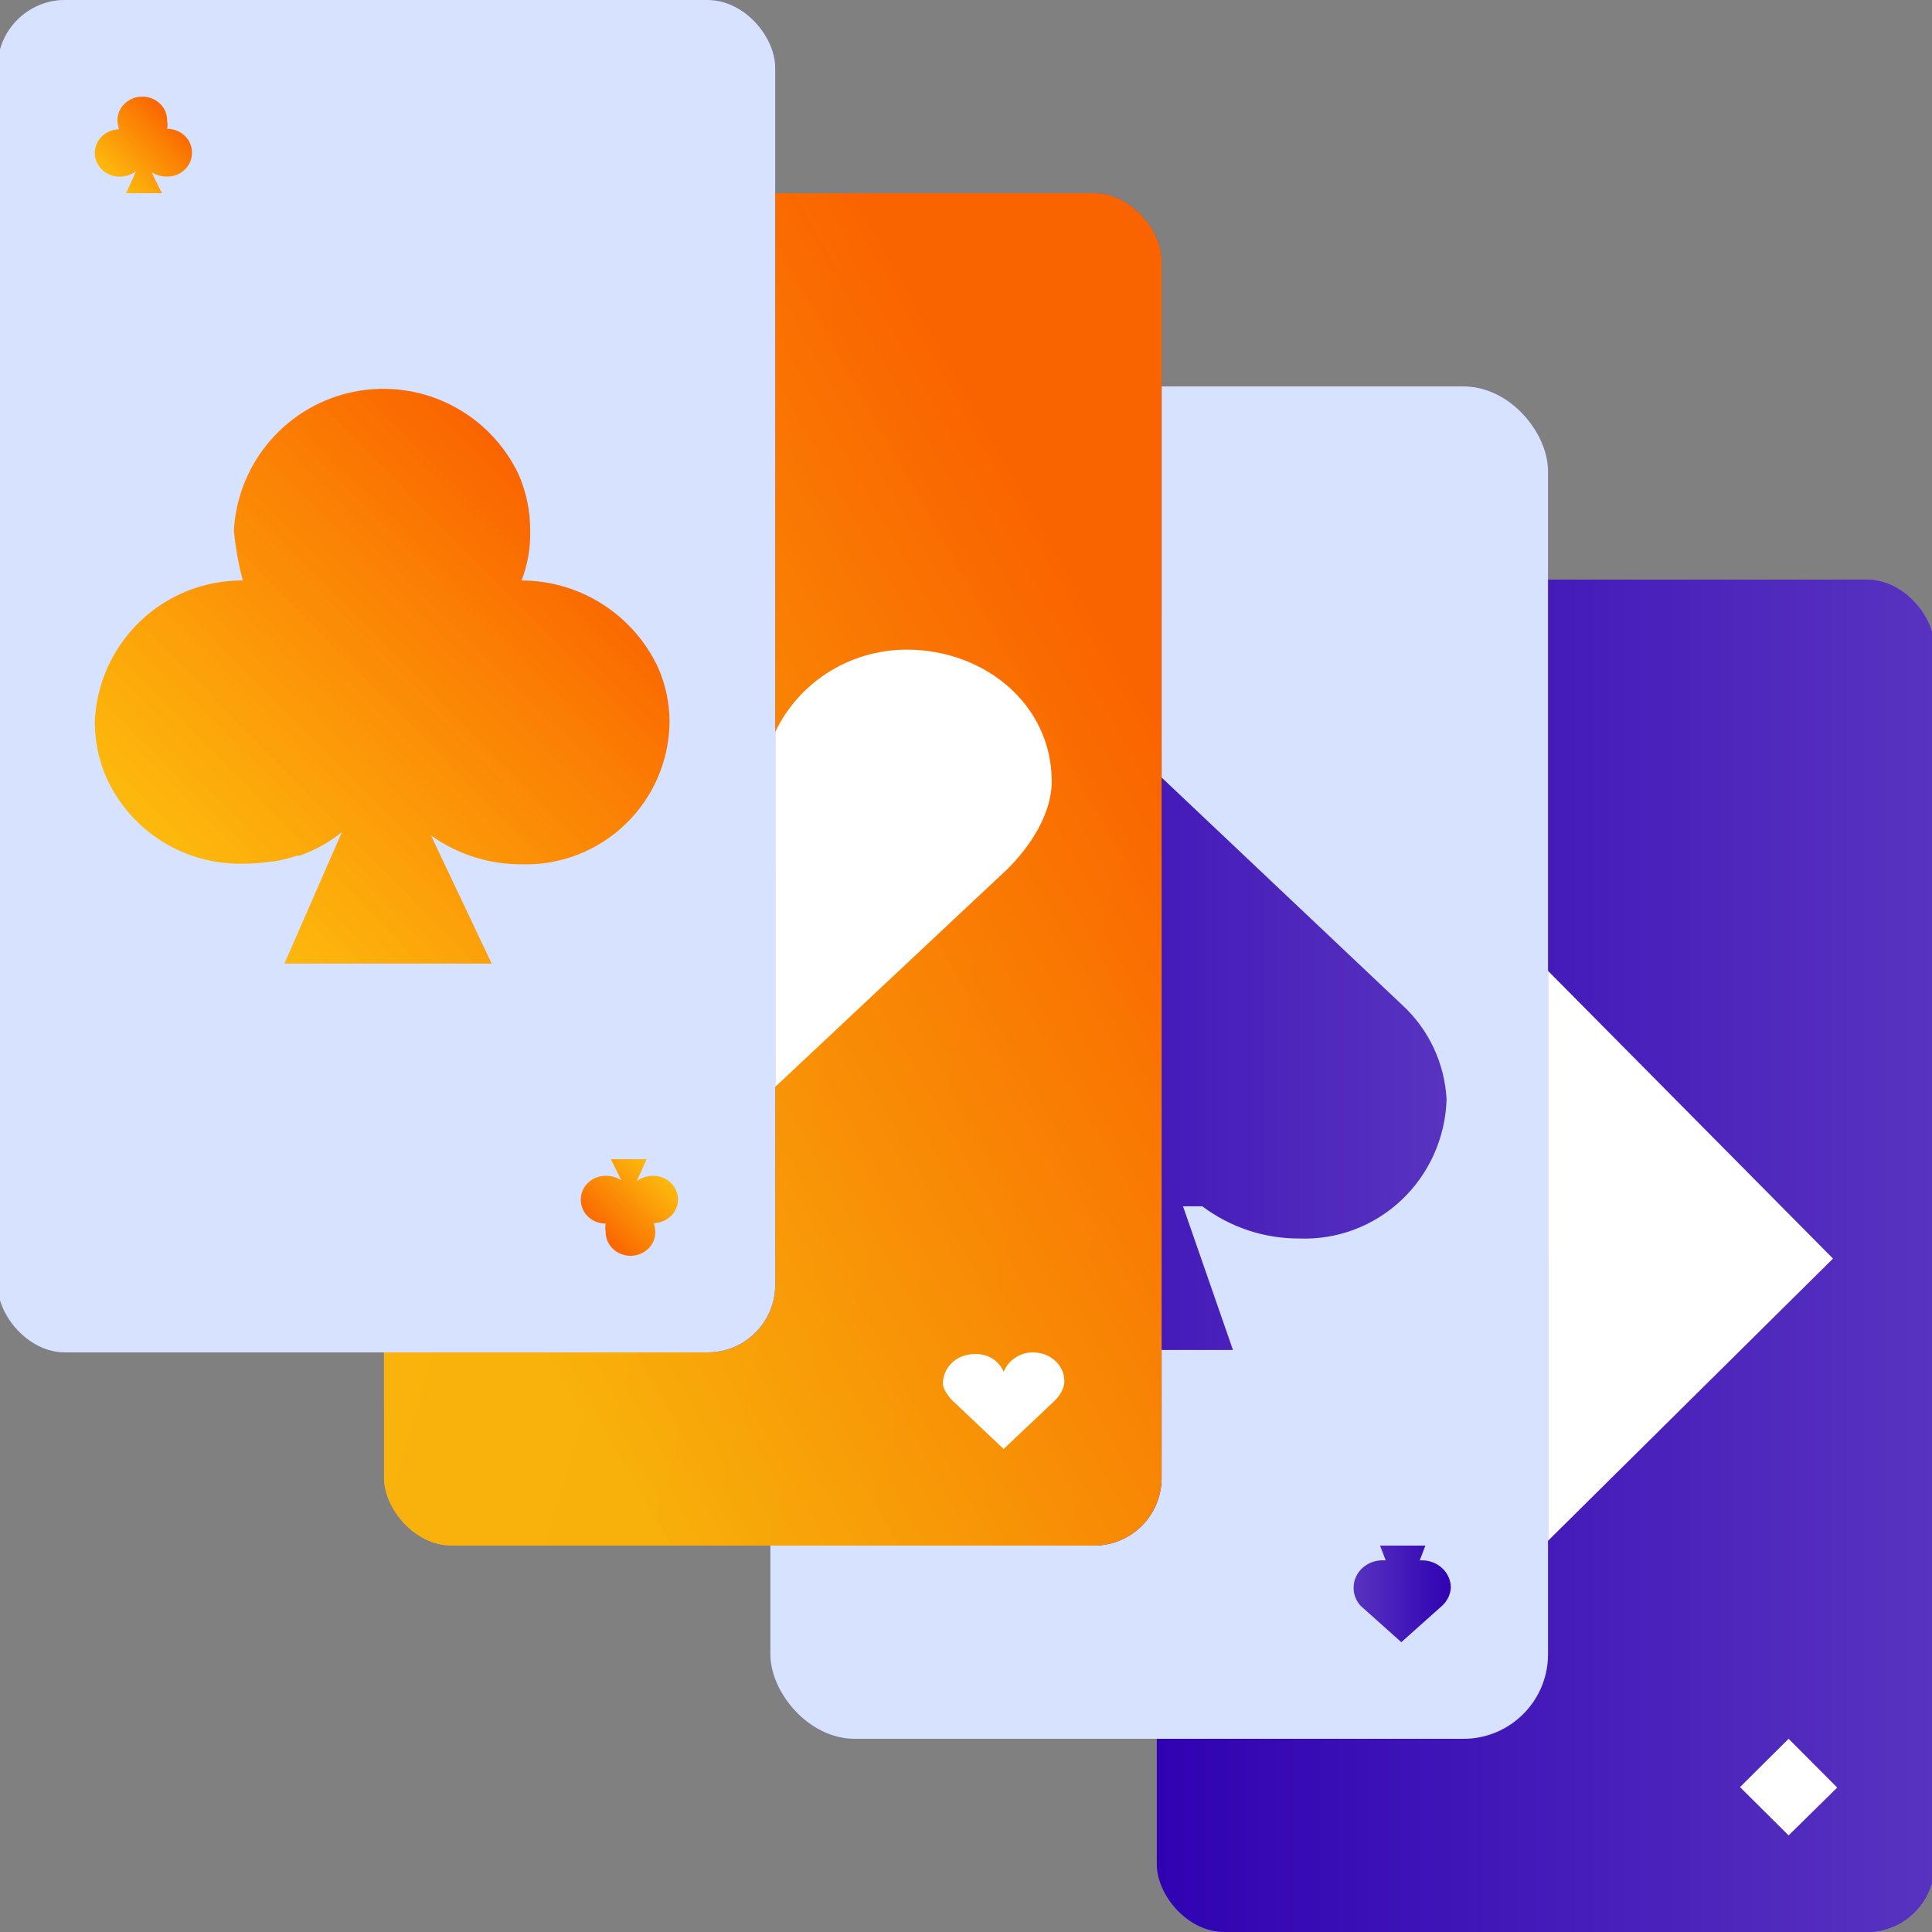
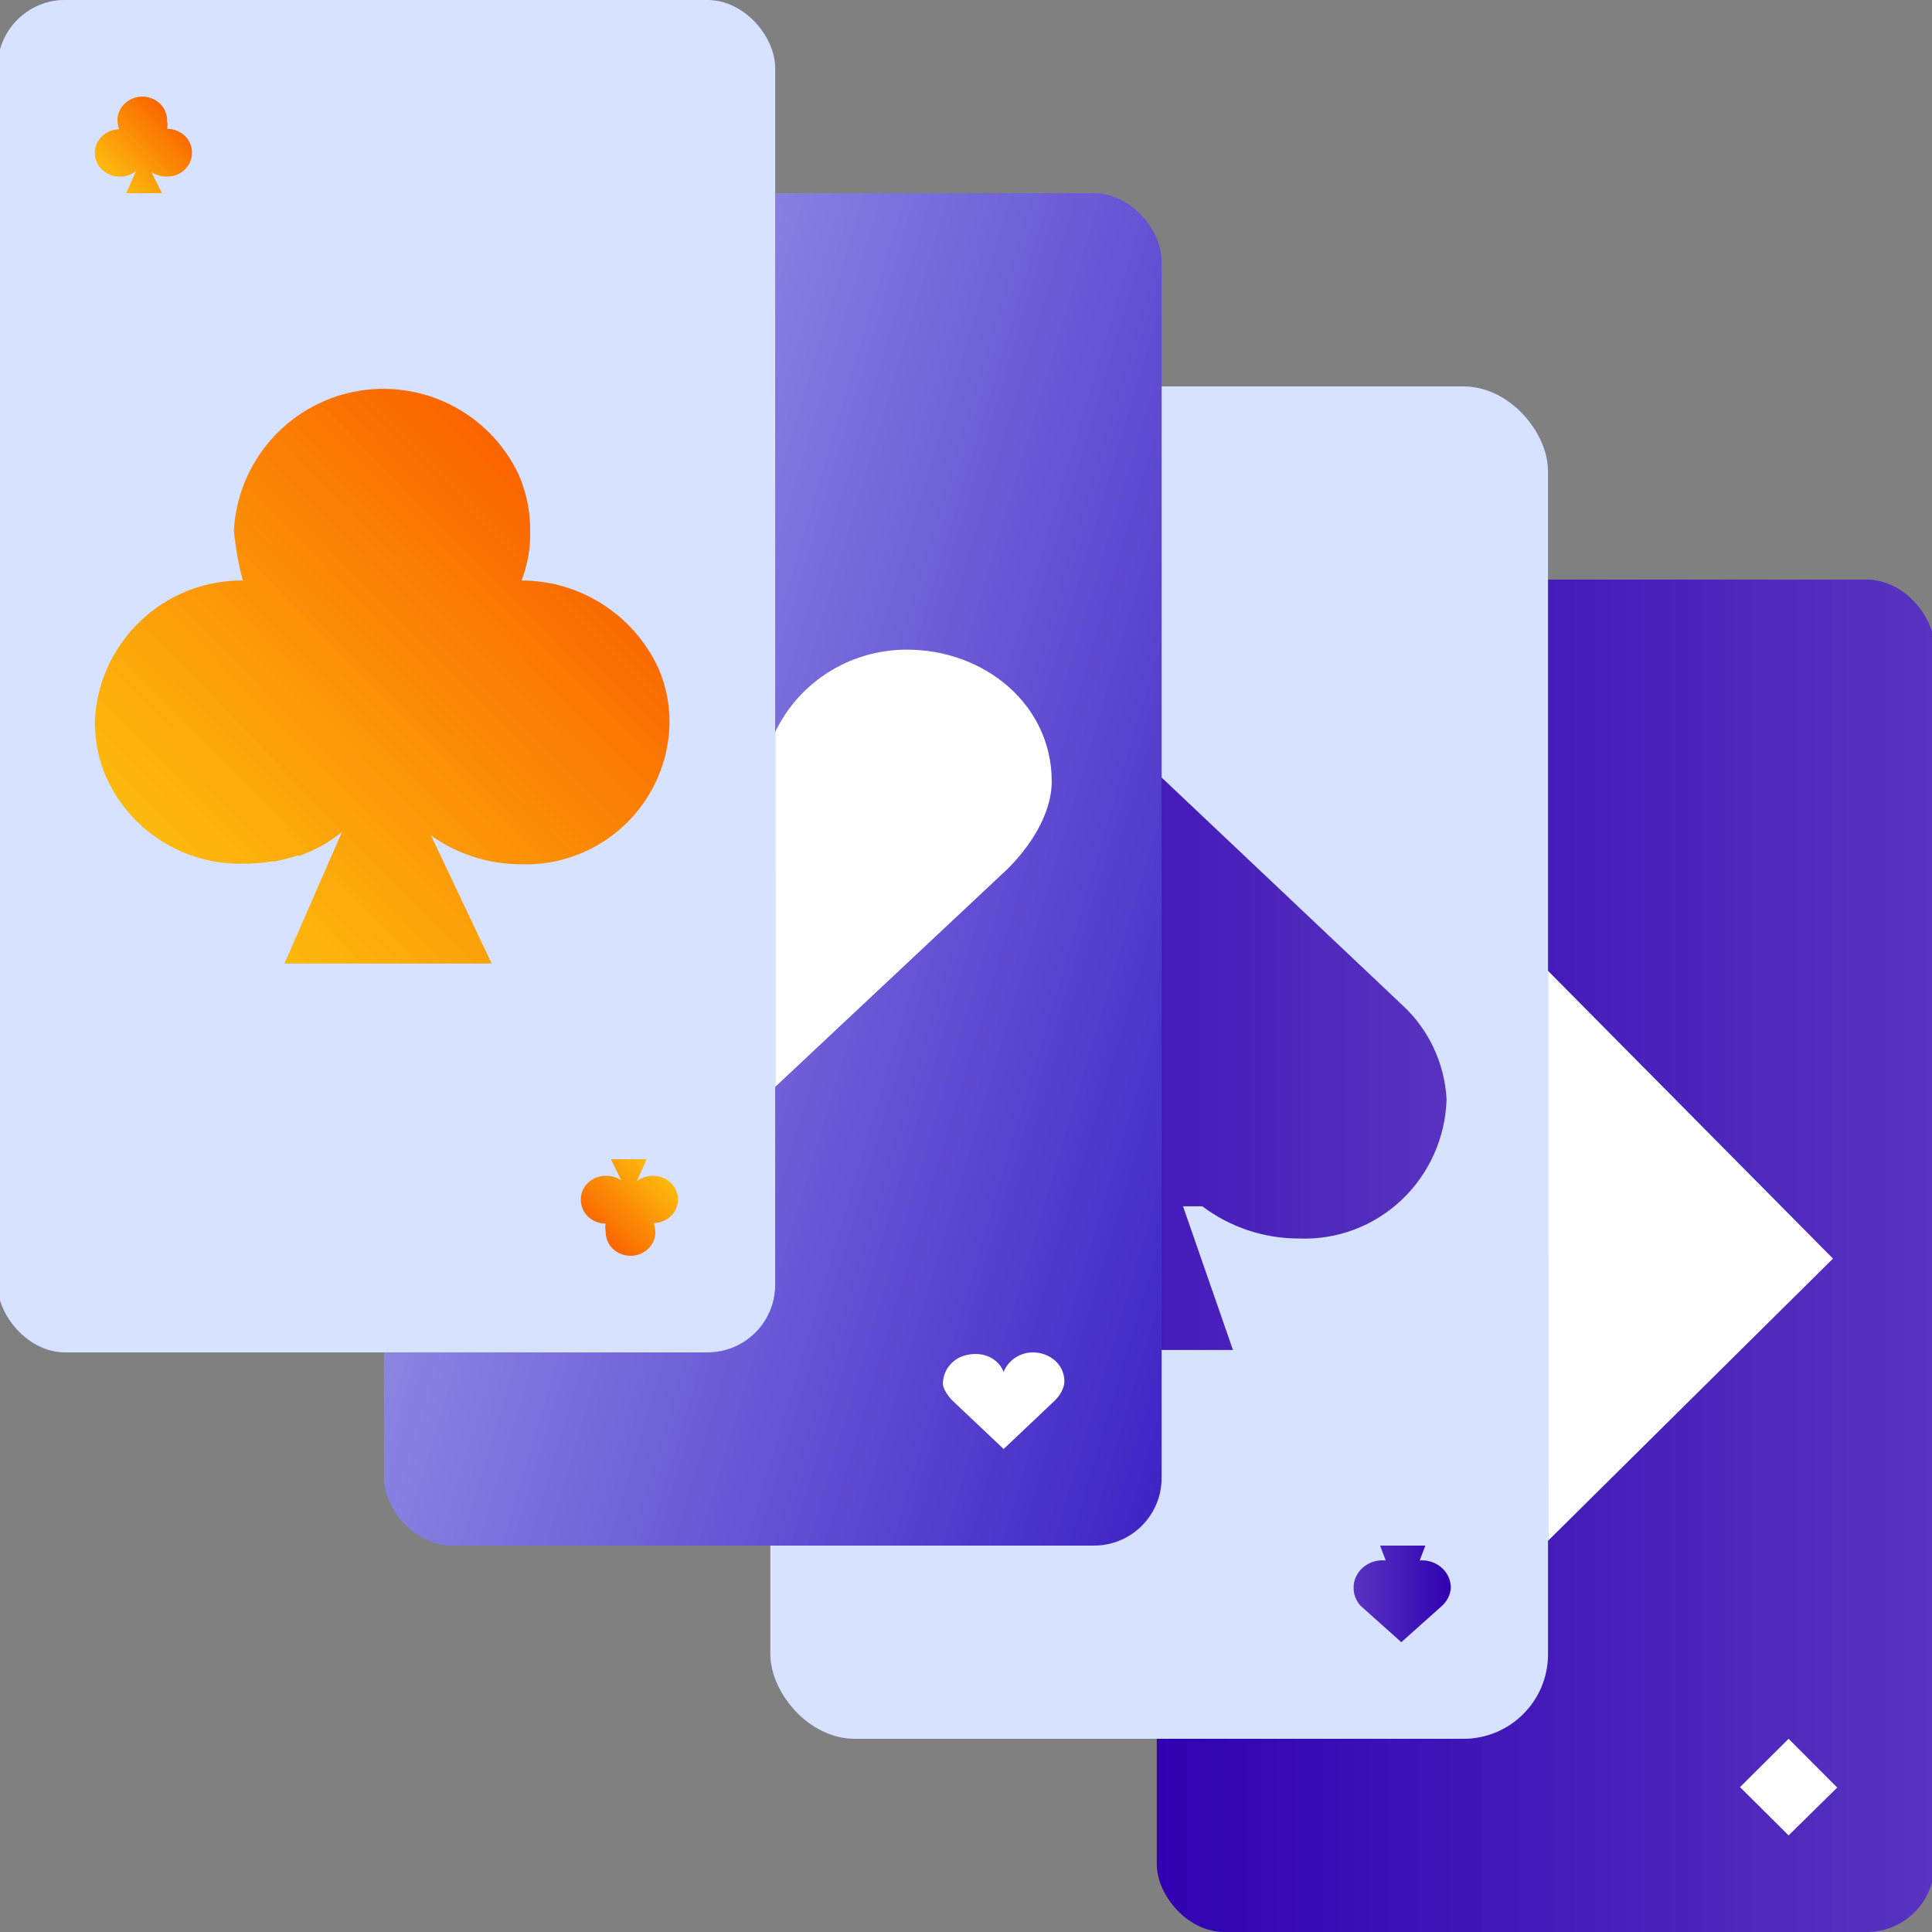
<svg xmlns="http://www.w3.org/2000/svg" width="80" height="80" viewBox="0 0 80 80" fill="none">
  <rect x="0" y="0" width="80" height="80" fill="#808080" stroke="none" />
  <g clip-path="url(#clip0_618_5644)">
-     <rect x="47.9" y="24" width="32.2" height="56" rx="2.8" fill="url(#paint0_linear_618_5644)" />
    <rect x="47.9" y="24" width="32.2" height="56" rx="2.8" fill="url(#paint1_linear_618_5644)" />
    <path d="M75.9 52.116L64 40.1L52.1 52.001L64 63.9L75.9 52.116Z" fill="white" />
    <path d="M76.074 74.019L74.062 72L72.05 74L74.062 76L76.075 74.019H76.074Z" fill="white" />
    <path d="M55.949 30.019L53.937 28L51.925 30L53.937 32L55.95 30.019H55.949Z" fill="white" />
    <rect x="31.9" y="16" width="32.2" height="56" rx="3.5" fill="url(#paint2_linear_618_5644)" />
    <rect x="31.9" y="16" width="32.2" height="56" rx="3.5" fill="#D6E2FF" />
    <path d="M58.788 64.613C58.819 64.611 58.849 64.61 58.88 64.61C59.197 64.61 59.501 64.73 59.725 64.941C59.949 65.153 60.075 65.44 60.075 65.739L60.075 65.752L60.074 65.766C60.051 66.05 59.914 66.316 59.694 66.509L58.278 67.773L58.026 68L57.773 67.773L56.365 66.515L56.35 66.503L56.337 66.489C56.147 66.279 56.045 66.011 56.05 65.736C56.05 65.584 56.083 65.433 56.147 65.294C56.21 65.154 56.303 65.028 56.419 64.923C56.535 64.818 56.672 64.736 56.823 64.682C56.973 64.629 57.134 64.604 57.295 64.61L57.379 64.612L57.323 64.466L57.145 64L59.021 64L58.844 64.466L58.788 64.613Z" fill="url(#paint3_linear_618_5644)" />
-     <path d="M37.212 23.387C37.181 23.389 37.151 23.39 37.12 23.39C36.803 23.39 36.499 23.27 36.275 23.059C36.051 22.847 35.925 22.56 35.925 22.261V22.248L35.926 22.235C35.949 21.95 36.086 21.684 36.306 21.491L37.722 20.227L37.974 20L38.227 20.227L39.635 21.485L39.65 21.497L39.663 21.511C39.853 21.721 39.955 21.989 39.95 22.264C39.95 22.416 39.917 22.567 39.853 22.706C39.79 22.846 39.697 22.972 39.581 23.077C39.465 23.182 39.328 23.264 39.177 23.318C39.027 23.371 38.866 23.396 38.705 23.39L38.621 23.388L38.677 23.535L38.855 24H36.979L37.156 23.535L37.212 23.387Z" fill="url(#paint4_linear_618_5644)" />
    <path d="M58.068 41.62L47.999 32.1L37.932 41.62C37.384 42.125 36.94 42.736 36.625 43.416C36.31 44.096 36.132 44.832 36.1 45.583C36.124 46.368 36.302 47.141 36.623 47.857C36.943 48.573 37.401 49.217 37.969 49.752C38.537 50.288 39.204 50.704 39.932 50.977C40.659 51.25 41.433 51.374 42.209 51.342C43.657 51.328 45.062 50.84 46.214 49.95H47.013L44.945 55.9H51.054L48.986 49.95H49.785C50.944 50.821 52.349 51.288 53.792 51.283C54.567 51.315 55.341 51.19 56.068 50.917C56.796 50.645 57.463 50.228 58.031 49.693C58.599 49.157 59.056 48.513 59.377 47.797C59.698 47.082 59.876 46.309 59.9 45.523C59.82 44.029 59.161 42.626 58.068 41.62Z" fill="url(#paint5_linear_618_5644)" />
    <rect x="15.9" y="8" width="32.2" height="56" rx="2.8" fill="url(#paint6_linear_618_5644)" />
-     <rect x="15.9" y="8" width="32.2" height="56" rx="2.8" fill="url(#paint7_linear_618_5644)" />
    <path d="M22.298 36.002L31.998 45.1L41.698 36.002C42.624 35.094 43.55 33.724 43.55 32.359C43.55 29.178 40.776 26.9 37.546 26.9C36.359 26.9 35.2 27.246 34.213 27.893C33.226 28.541 32.455 29.461 31.998 30.539C30.615 27.358 26.92 26.446 23.685 27.812C21.837 28.72 20.45 30.539 20.45 32.817C20.45 33.724 21.372 35.09 22.294 36.002H22.298Z" fill="white" />
    <path d="M20.327 14.001L22.44 16L24.552 14.001C24.754 13.801 24.956 13.5 24.956 13.2C24.956 12.501 24.351 12 23.648 12C23.39 12 23.137 12.076 22.922 12.218C22.707 12.361 22.539 12.563 22.44 12.8C22.139 12.101 21.334 11.9 20.629 12.2C20.227 12.4 19.925 12.8 19.925 13.3C19.925 13.5 20.126 13.8 20.326 14.001H20.327Z" fill="white" />
-     <path d="M39.446 58.001L41.559 60L43.671 58.001C43.873 57.801 44.074 57.5 44.074 57.2C44.074 56.501 43.47 56 42.767 56C42.508 56 42.256 56.076 42.041 56.218C41.826 56.361 41.658 56.563 41.559 56.8C41.258 56.101 40.453 55.9 39.748 56.2C39.346 56.4 39.044 56.8 39.044 57.3C39.044 57.5 39.245 57.8 39.445 58.001H39.446Z" fill="white" />
+     <path d="M39.446 58.001L41.559 60L43.671 58.001C43.873 57.801 44.074 57.5 44.074 57.2C44.074 56.501 43.47 56 42.767 56C42.508 56 42.256 56.076 42.041 56.218C41.826 56.361 41.658 56.563 41.559 56.8C41.258 56.101 40.453 55.9 39.748 56.2C39.346 56.4 39.044 56.8 39.044 57.3C39.044 57.5 39.245 57.8 39.445 58.001H39.446" fill="white" />
    <rect x="-0.1" width="32.2" height="56" rx="2.8" fill="url(#paint8_linear_618_5644)" />
    <rect x="-0.1" width="32.2" height="56" rx="2.8" fill="#D6E2FF" />
    <path d="M6.92 5.334C6.942 5.227 6.942 5.117 6.92 5.01C6.924 4.879 6.901 4.748 6.851 4.626C6.801 4.503 6.726 4.392 6.63 4.298C6.534 4.203 6.419 4.129 6.292 4.077C6.165 4.026 6.029 4 5.891 4C5.753 4 5.617 4.026 5.49 4.077C5.363 4.129 5.249 4.203 5.153 4.298C5.057 4.392 4.982 4.503 4.932 4.626C4.882 4.748 4.858 4.879 4.862 5.01C4.872 5.126 4.893 5.241 4.924 5.353C4.657 5.361 4.402 5.467 4.216 5.65C4.029 5.833 3.925 6.078 3.925 6.334C3.925 6.589 4.029 6.834 4.216 7.017C4.402 7.2 4.657 7.307 4.924 7.314C5.182 7.321 5.433 7.241 5.634 7.088L5.222 8H6.705L6.272 7.127C6.463 7.252 6.69 7.317 6.92 7.313C7.193 7.313 7.455 7.21 7.648 7.026C7.841 6.843 7.95 6.593 7.95 6.333C7.952 6.203 7.928 6.073 7.877 5.952C7.827 5.831 7.751 5.72 7.656 5.627C7.56 5.534 7.445 5.46 7.319 5.41C7.193 5.359 7.057 5.334 6.92 5.334Z" fill="url(#paint9_linear_618_5644)" />
    <path d="M25.08 50.666C25.058 50.773 25.058 50.883 25.08 50.99C25.076 51.121 25.099 51.252 25.149 51.374C25.199 51.497 25.274 51.608 25.37 51.702C25.466 51.797 25.581 51.871 25.708 51.922C25.835 51.974 25.971 52 26.109 52C26.247 52 26.383 51.974 26.51 51.922C26.637 51.871 26.751 51.797 26.847 51.702C26.943 51.608 27.018 51.497 27.068 51.374C27.118 51.252 27.142 51.121 27.138 50.99C27.128 50.874 27.107 50.759 27.076 50.647C27.343 50.639 27.598 50.533 27.784 50.35C27.971 50.167 28.075 49.922 28.075 49.666C28.075 49.411 27.971 49.166 27.784 48.983C27.598 48.8 27.343 48.693 27.076 48.686C26.818 48.679 26.567 48.759 26.366 48.912L26.777 48L25.295 48L25.728 48.873C25.537 48.748 25.311 48.683 25.08 48.687C24.807 48.687 24.545 48.79 24.352 48.974C24.159 49.157 24.05 49.407 24.05 49.667C24.047 49.797 24.072 49.927 24.123 50.048C24.173 50.169 24.249 50.28 24.345 50.373C24.44 50.466 24.555 50.54 24.681 50.59C24.807 50.641 24.943 50.666 25.08 50.666Z" fill="url(#paint10_linear_618_5644)" />
    <path d="M27.236 27.612C26.729 26.544 25.93 25.641 24.932 25.008C23.934 24.375 22.778 24.038 21.596 24.036C21.852 23.375 21.973 22.671 21.954 21.963C21.956 21.167 21.794 20.379 21.477 19.65C20.887 18.402 19.898 17.388 18.668 16.766C17.438 16.144 16.036 15.951 14.683 16.216C13.331 16.481 12.105 17.19 11.2 18.231C10.295 19.271 9.761 20.584 9.684 21.963C9.75 22.663 9.873 23.357 10.054 24.036C8.476 24.025 6.955 24.628 5.812 25.718C4.669 26.807 3.992 28.298 3.925 29.877C3.923 30.672 4.084 31.46 4.4 32.189C4.889 33.274 5.686 34.191 6.691 34.827C7.696 35.462 8.865 35.788 10.054 35.764C10.453 35.767 10.851 35.734 11.244 35.669H11.362C11.68 35.609 11.995 35.53 12.302 35.431H12.409C12.72 35.318 13.023 35.183 13.314 35.025C13.612 34.86 13.895 34.669 14.159 34.454L11.778 39.9H20.359L17.848 34.597C18.942 35.377 20.253 35.794 21.596 35.789C22.389 35.813 23.178 35.678 23.917 35.392C24.657 35.106 25.332 34.675 25.903 34.125C26.474 33.574 26.929 32.914 27.242 32.185C27.555 31.456 27.719 30.671 27.725 29.877C27.722 29.096 27.556 28.325 27.237 27.612H27.236Z" fill="url(#paint11_linear_618_5644)" />
  </g>
  <defs>
    <linearGradient id="paint0_linear_618_5644" x1="82.401" y1="80" x2="18.76" y2="61.01" gradientUnits="userSpaceOnUse">
      <stop stop-color="#381CC3" />
      <stop offset="1" stop-color="#D6E2FF" />
    </linearGradient>
    <linearGradient id="paint1_linear_618_5644" x1="47.9" y1="52.023" x2="80.1" y2="52.023" gradientUnits="userSpaceOnUse">
      <stop stop-color="#3002B2" />
      <stop offset="1" stop-color="#5833C0" />
    </linearGradient>
    <linearGradient id="paint2_linear_618_5644" x1="66.401" y1="72" x2="2.76" y2="53.01" gradientUnits="userSpaceOnUse">
      <stop stop-color="#381CC3" />
      <stop offset="1" stop-color="#D6E2FF" />
    </linearGradient>
    <linearGradient id="paint3_linear_618_5644" x1="60.075" y1="65.998" x2="56.05" y2="65.998" gradientUnits="userSpaceOnUse">
      <stop stop-color="#3002B2" />
      <stop offset="1" stop-color="#5833C0" />
    </linearGradient>
    <linearGradient id="paint4_linear_618_5644" x1="35.925" y1="22.002" x2="39.95" y2="22.002" gradientUnits="userSpaceOnUse">
      <stop stop-color="#3002B2" />
      <stop offset="1" stop-color="#5833C0" />
    </linearGradient>
    <linearGradient id="paint5_linear_618_5644" x1="36.1" y1="44.01" x2="59.9" y2="44.01" gradientUnits="userSpaceOnUse">
      <stop stop-color="#3002B2" />
      <stop offset="1" stop-color="#5833C0" />
    </linearGradient>
    <linearGradient id="paint6_linear_618_5644" x1="50.401" y1="64" x2="-13.24" y2="45.01" gradientUnits="userSpaceOnUse">
      <stop stop-color="#381CC3" />
      <stop offset="1" stop-color="#D6E2FF" />
    </linearGradient>
    <linearGradient id="paint7_linear_618_5644" x1="41.812" y1="19.062" x2="11.309" y2="36.336" gradientUnits="userSpaceOnUse">
      <stop stop-color="#FA6400" />
      <stop offset="1" stop-color="#FFB500" stop-opacity="0.95" />
    </linearGradient>
    <linearGradient id="paint8_linear_618_5644" x1="34.401" y1="56" x2="-29.24" y2="37.01" gradientUnits="userSpaceOnUse">
      <stop stop-color="#381CC3" />
      <stop offset="1" stop-color="#D6E2FF" />
    </linearGradient>
    <linearGradient id="paint9_linear_618_5644" x1="7.164" y1="4.79" x2="4.623" y2="7.308" gradientUnits="userSpaceOnUse">
      <stop stop-color="#FA6400" />
      <stop offset="1" stop-color="#FFB500" stop-opacity="0.95" />
    </linearGradient>
    <linearGradient id="paint10_linear_618_5644" x1="24.836" y1="51.21" x2="27.377" y2="48.692" gradientUnits="userSpaceOnUse">
      <stop stop-color="#FA6400" />
      <stop offset="1" stop-color="#FFB500" stop-opacity="0.95" />
    </linearGradient>
    <linearGradient id="paint11_linear_618_5644" x1="23.077" y1="20.801" x2="7.962" y2="35.688" gradientUnits="userSpaceOnUse">
      <stop stop-color="#FA6400" />
      <stop offset="1" stop-color="#FFB500" stop-opacity="0.95" />
    </linearGradient>
    <clipPath id="clip0_618_5644">
      <rect width="80" height="80" fill="white" />
    </clipPath>
  </defs>
</svg>